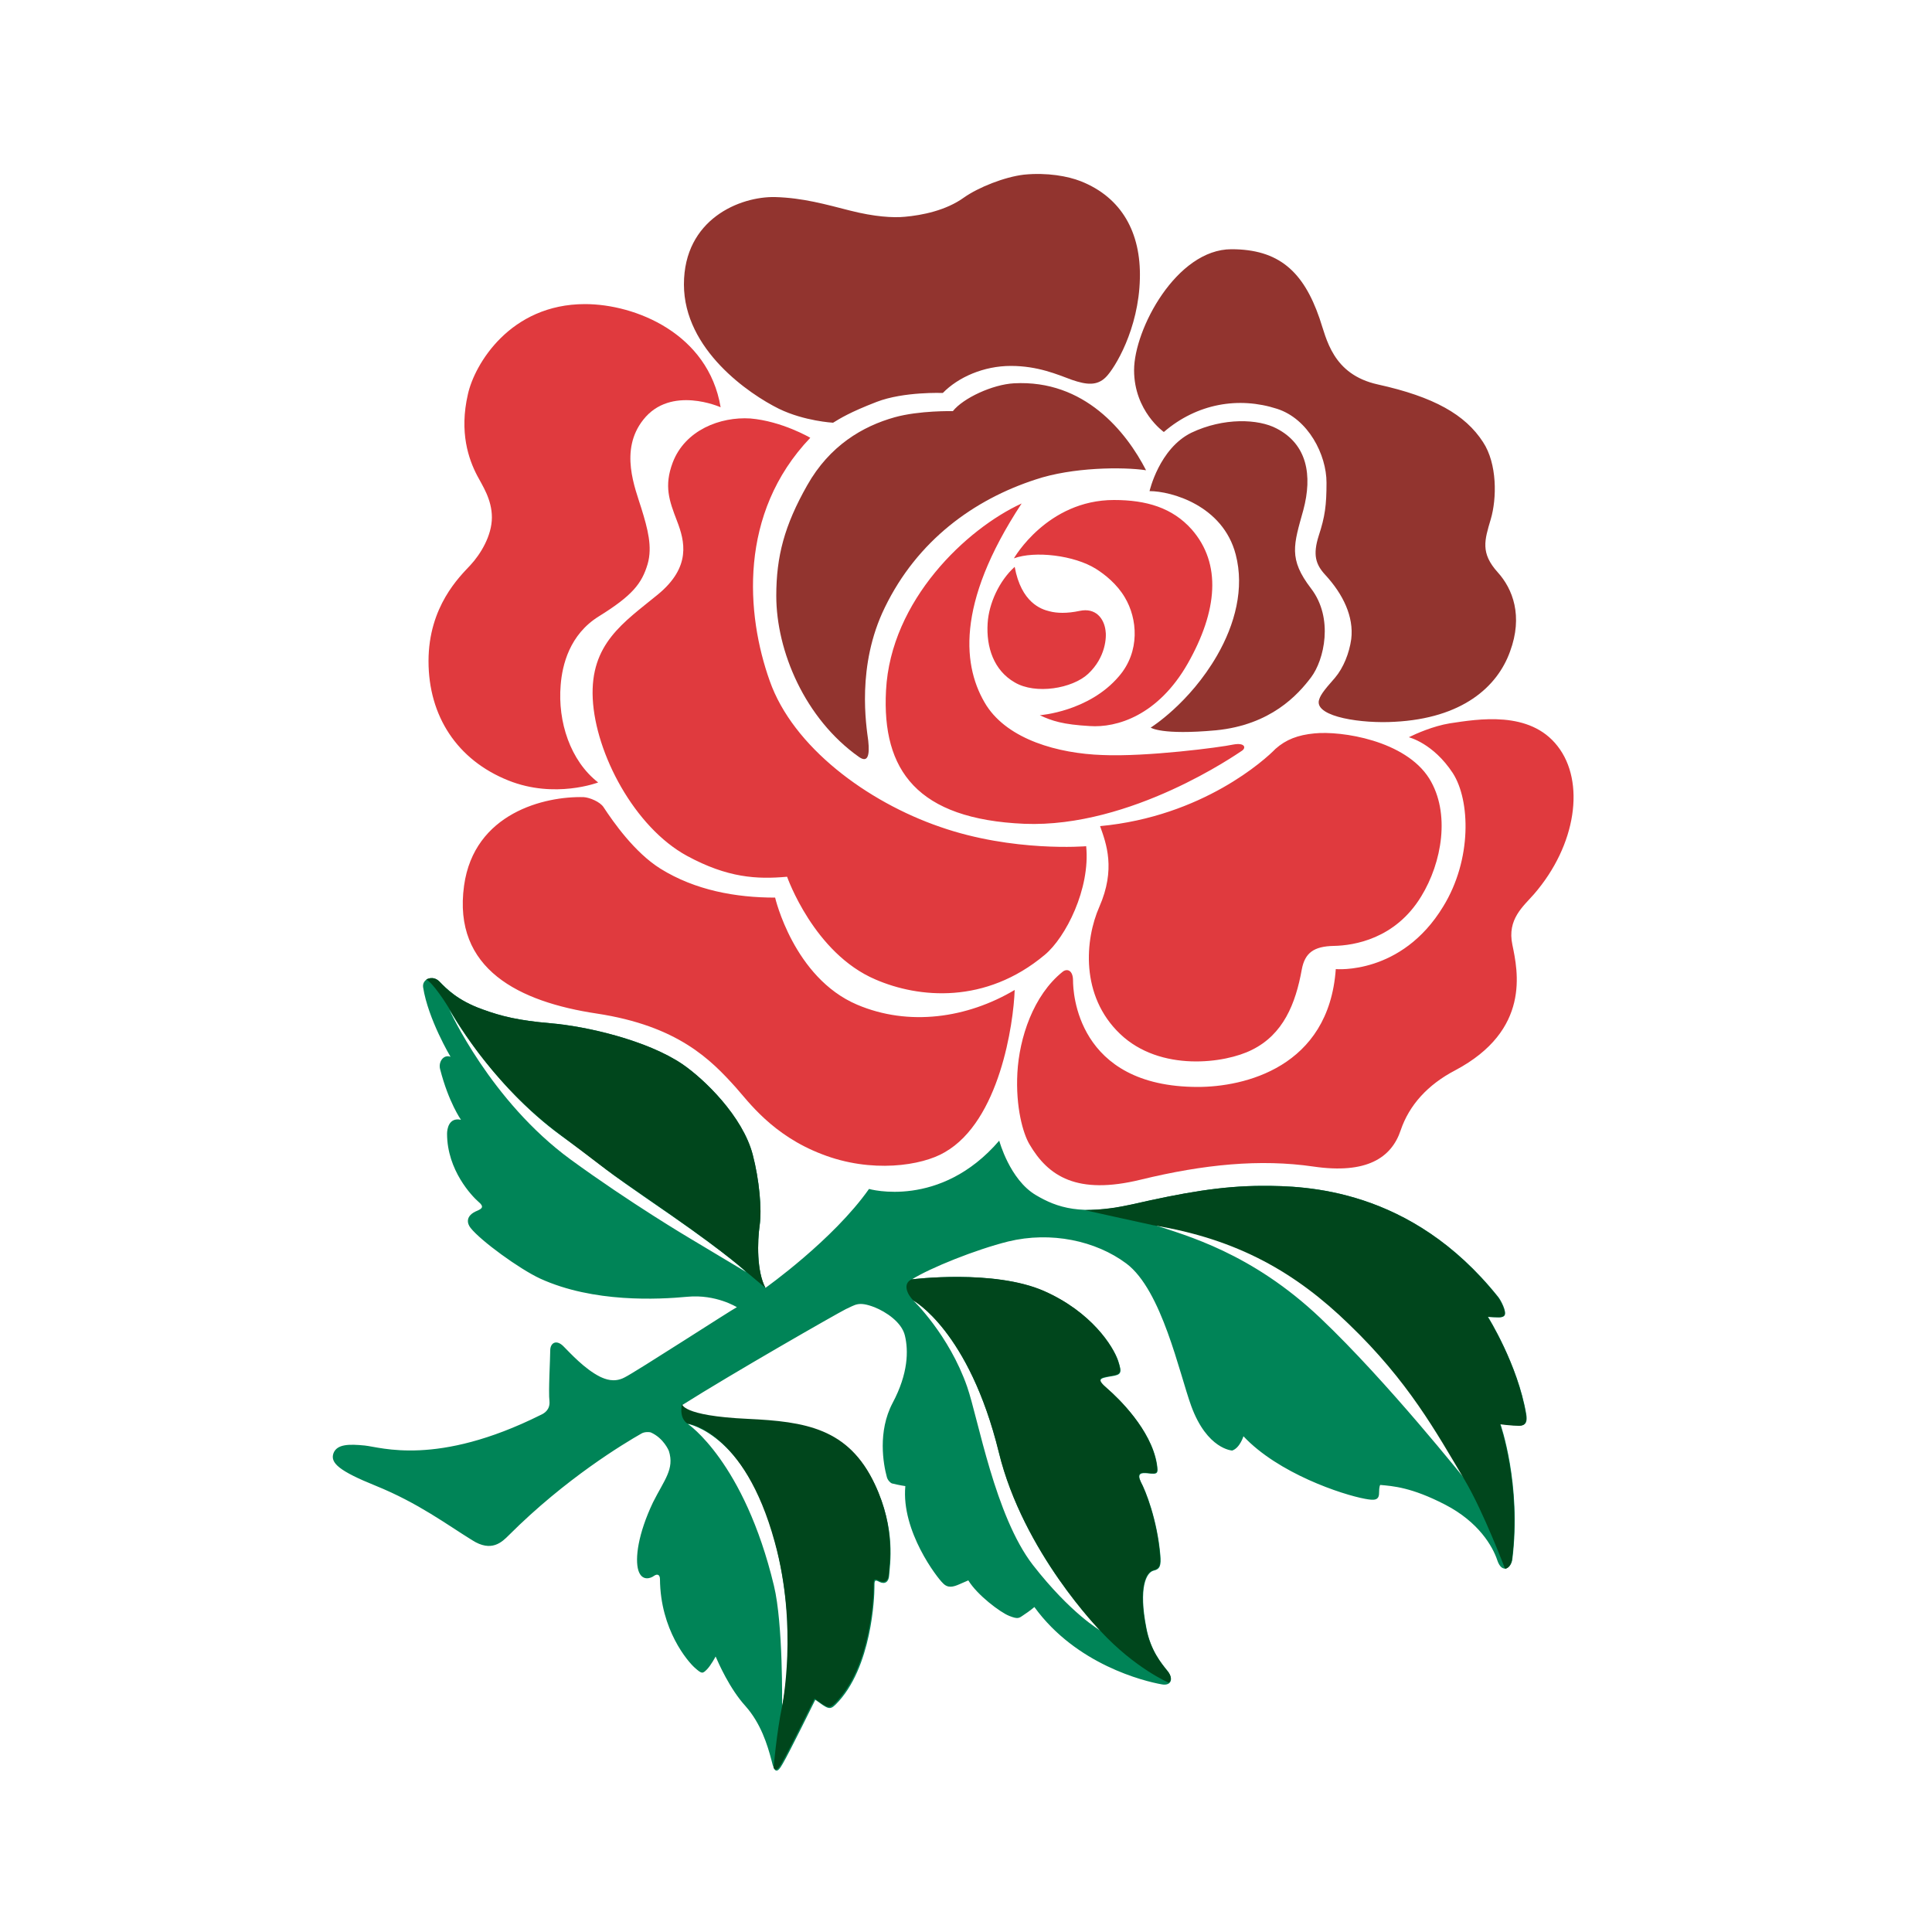
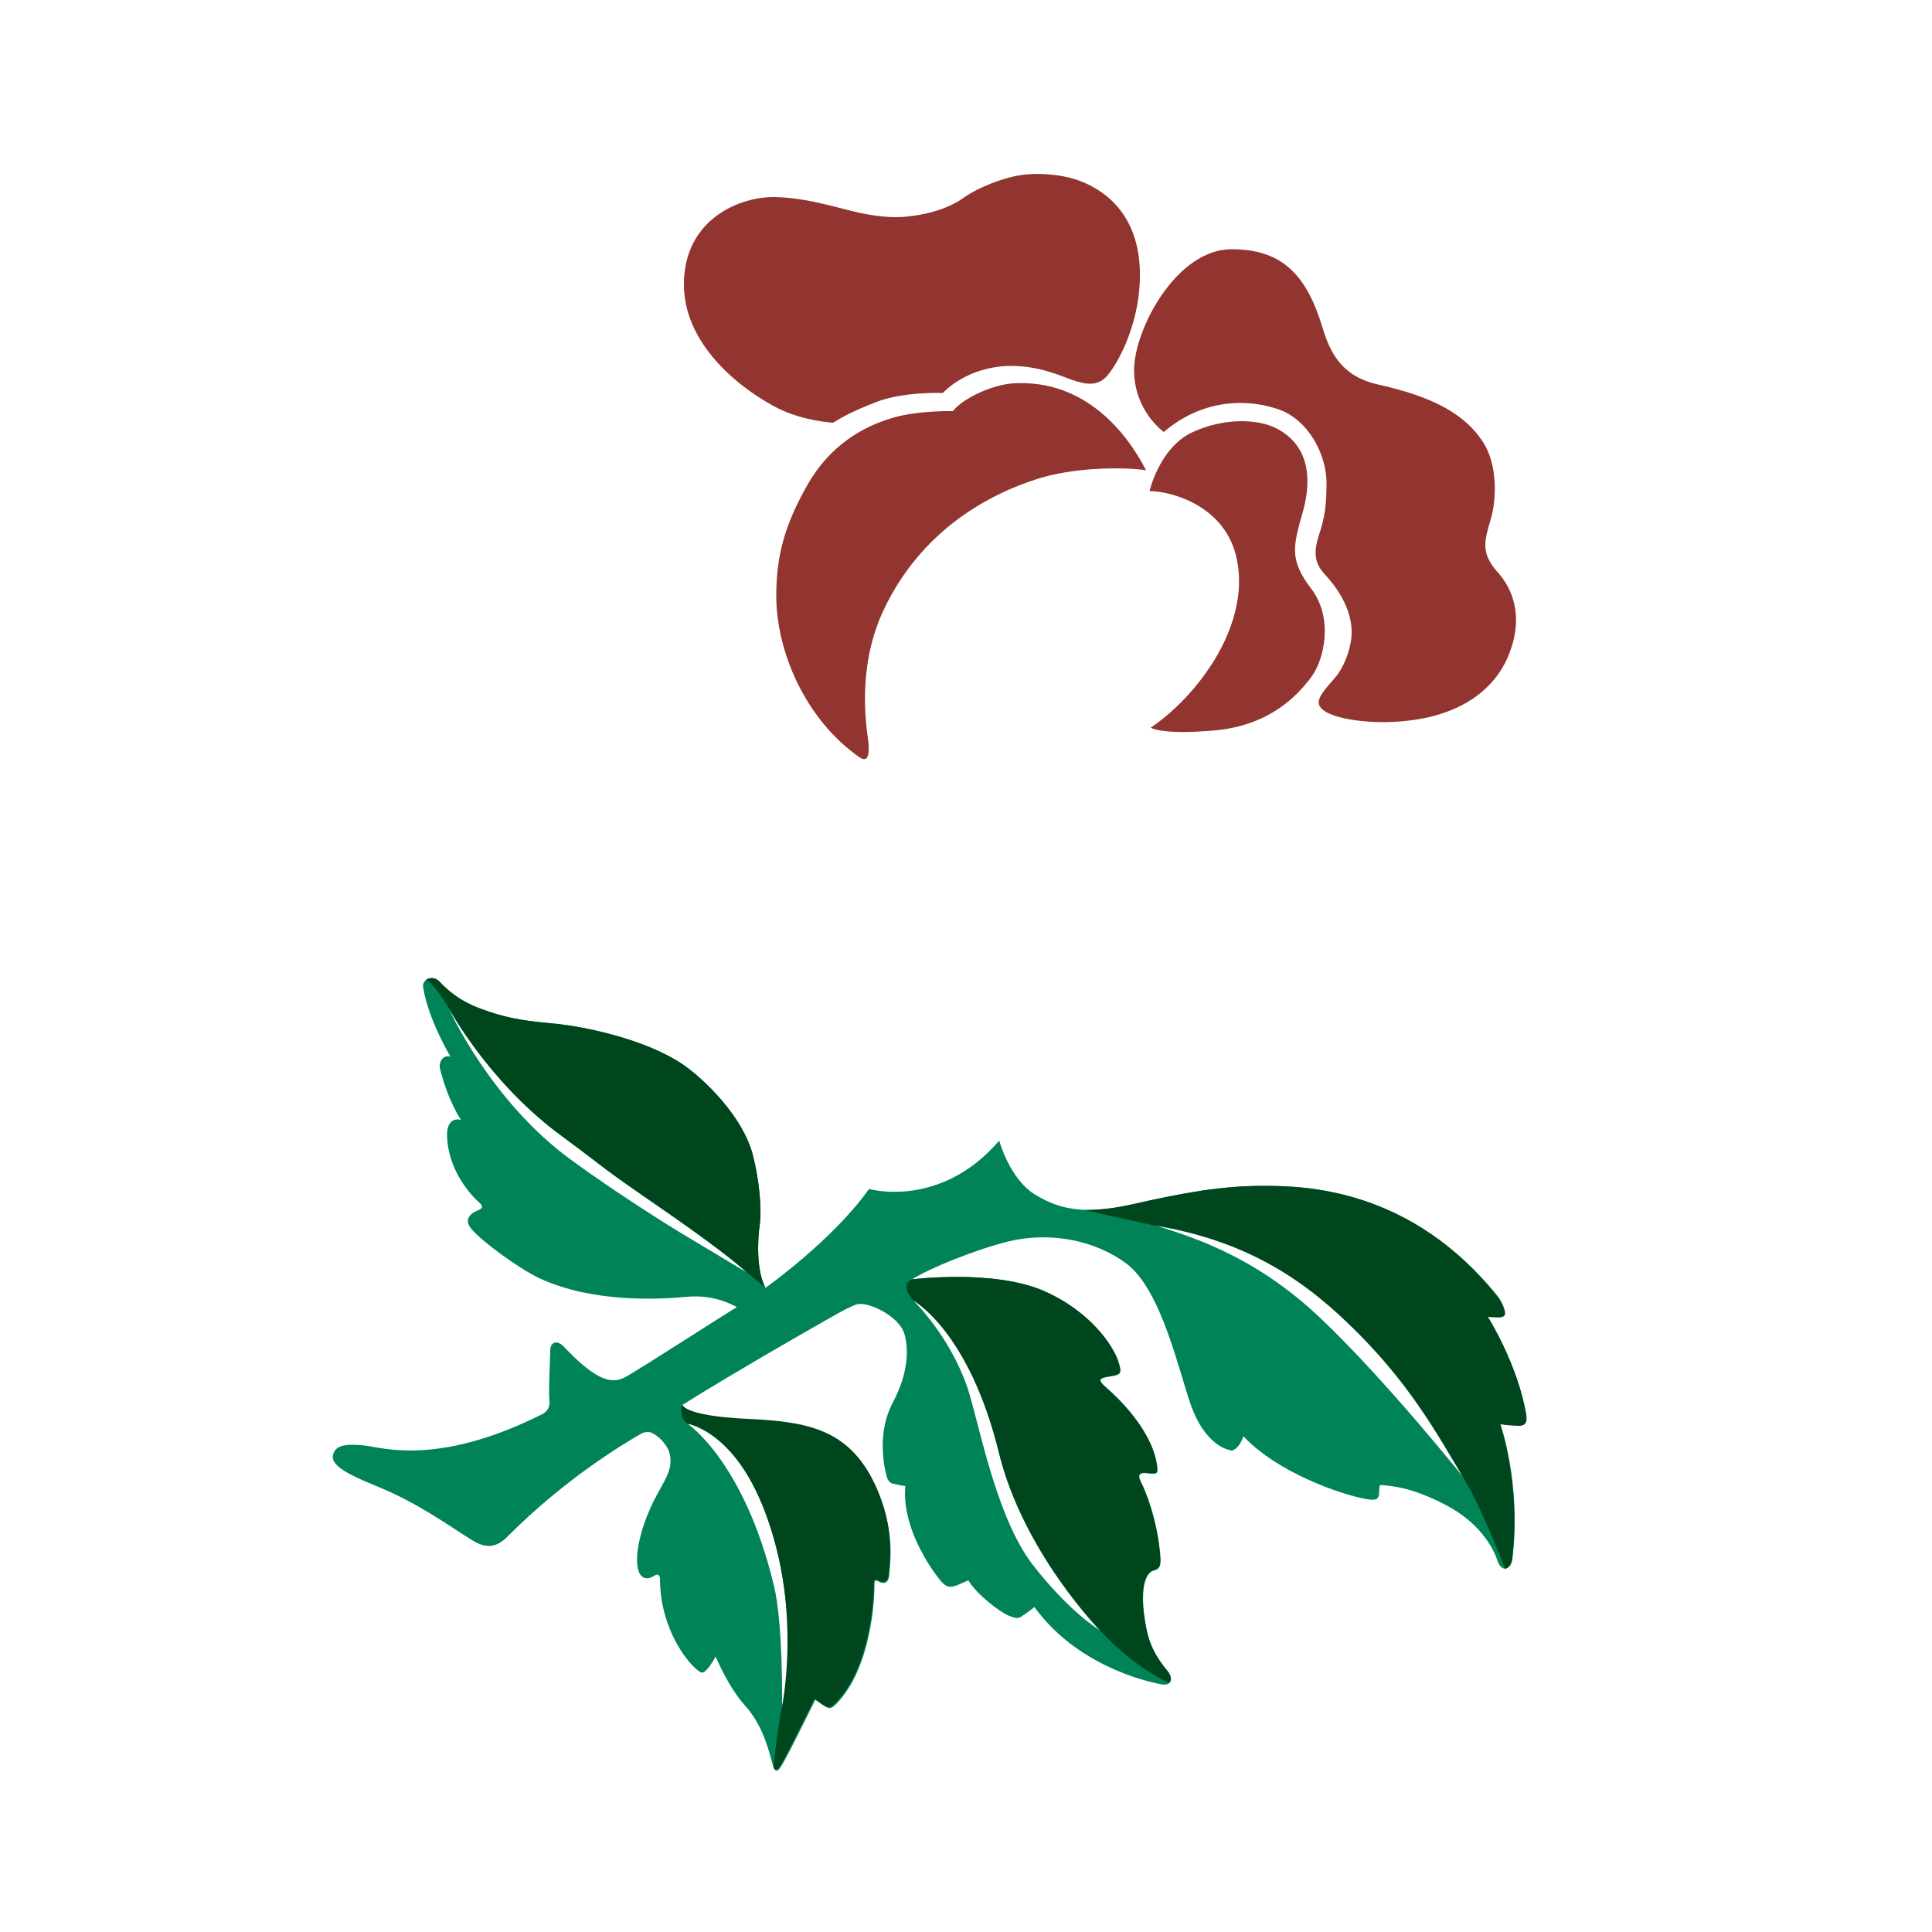
<svg xmlns="http://www.w3.org/2000/svg" version="1.1" x="0px" y="0px" viewBox="0 0 500 500" enable-background="new 0 0 500 500" xml:space="preserve">
  <path fill="#008457" d="M395,366c-2.2-12.9-9.9-25.2-9.9-25.2c2.5,0.1,3.8,0.4,4.3-0.4c0.6-0.9-1-4-1.7-4.8             c-22.6-28.2-50-28.7-60.8-28.7c-10.8,0-20.7,1.8-33.9,4.8c-13.2,3-19.5,0.8-24.9-2.4c-6.8-4-9.5-14.1-9.5-14.1             c-15.3,17.8-33.7,12.5-33.7,12.5c-9.3,13.2-26.8,25.6-26.8,25.6c-2.3-4.3-2.1-12-1.5-16.2c0.6-4.2-0.1-11.8-1.8-18.3             c-2.6-9.9-12.5-19.5-18.2-23.4c-9-6.1-24.6-9.8-34.3-10.6c-8.1-0.7-12.6-1.8-17.5-3.6c-6.4-2.3-9.3-5.4-11.1-7.2             c-1.8-1.8-4.5-0.6-4.2,1.5c1.3,8.3,7.1,18,7.1,18c-1.8-0.7-3.2,1.3-2.7,3.2c2.2,8.6,5.4,13.1,5.4,13.1c-3.2-0.7-3.6,2.5-3.6,3.6             c0,9.5,6.5,16.2,8.1,17.6c1.6,1.3,0.9,1.8-0.2,2.3c-3.3,1.3-2.7,3.4-1.8,4.5c2.6,3.3,12.6,10.6,18,13.1             c13.8,6.3,30.6,5.4,38.1,4.7c7.4-0.7,12.8,2.7,12.8,2.7c-1.1,0.5-26.4,16.9-29.1,18.2c-2.7,1.4-5,0.4-6.3-0.2             c-4-2-7.7-6.1-9.5-7.9c-1.8-1.8-3.4-0.9-3.4,1.1c0,2-0.5,10.8-0.2,13.1c0.2,2.3-1.4,3.2-2.3,3.6c-26.9,13.4-41.4,8.3-45.5,7.9             c-4-0.4-7.2-0.4-8.1,2c-0.9,2.5,1.5,4.6,10.9,8.4c11.1,4.5,18.5,10.1,25,14.1c5,3.2,7.7,0.5,9.5-1.3             c14.7-14.7,29.9-23.8,34.3-26.3c0.8-0.5,2.1-0.4,2.4-0.3c3.4,1.5,4.7,4.8,4.7,4.8c1.5,4.7-1.2,7.5-4.1,13.3             c-3.9,8.2-4.7,14.6-3.8,17.6c0.9,2.9,3.2,2.1,4.1,1.4c0.9-0.6,1.5-0.2,1.5,0.9c0.1,13.1,7.2,21.3,9,22.9c1.8,1.6,2,1.6,3.1,0.5             c1.1-1.1,2.3-3.4,2.3-3.4c0.7,1.6,3.6,8.3,7.7,12.8c4,4.5,5.7,10,6.8,14.2c0.7,3.1,1.4,3.4,2.9,0.7c1.6-2.7,8.4-16.5,8.4-16.5             c3.2,2.3,3.7,2.8,5.3,1.2c9.4-9.4,10-28.1,10-30.1c0-2,0-2.3,1.3-1.6c1.4,0.7,2.4,0,2.5-1.6c0.2-2.9,1.8-11.9-3.6-23.4             c-6.8-14.5-18-16.2-32.9-16.9c-17.3-0.8-17-3.9-17-3.9c12.8-8.1,39.9-23.6,42.3-24.8c2.5-1.1,3.2-2.1,7.4-0.5             c3,1.2,7.1,3.9,7.9,7.4c0.9,3.8,0.9,9.7-3.2,17.4c-3.9,7.4-2.4,15.8-1.5,19.1c0.2,0.9,1,1.6,1.3,1.7c2,0.5,3.5,0.7,3.5,0.7             c-1.1,11.7,8.3,23.8,9.7,25.1c1.3,1.4,2.7,1,4.3,0.3c1.6-0.7,2.3-1,2.3-1c2.3,3.8,8.3,8.3,10.6,9.2c2.3,0.9,2.5,0.6,3.8-0.3             c1.4-0.9,2.7-2,2.7-2c10.8,14.9,28.4,19.2,32.9,20c2.5,0.5,3.2-1.4,1.6-3.4c-1.6-2-4.4-5.3-5.5-11.1c-2.1-10.6,0-14.4,1.8-14.9             c1.8-0.4,2-1.4,1.8-4c-0.8-9.2-3.8-16.7-5-18.9c-1.1-2.3,0-2.5,1.8-2.3c2.6,0.3,2.7,0.1,2.3-2.5c-1.5-8.8-9.9-16.9-12.8-19.4             c-2.9-2.5-2-2.7,0.9-3.2c2.8-0.4,2.9-0.9,1.9-4c-1.3-3.8-6.9-12.6-19.1-18c-13-5.8-34.3-3.1-34.3-3.1c4.8-3,16.5-7.7,24.9-9.8             c11.1-2.7,22.7-0.2,30.6,5.7c9.2,6.9,13.7,28.4,16.8,36.9c4.1,11.2,10.6,11.5,10.6,11.5c2-0.7,2.9-3.7,2.9-3.7             c9,9.6,25.5,15.1,31.5,16.2c2.2,0.4,3.6,0.5,3.6-1.5c0-1.8,0.3-2.1,0.3-2.1c3.3,0.3,8.1,0.6,16.8,5.1c8.7,4.5,12.3,10.8,13.5,14.4             c1.2,3.6,3.6,2.1,3.9-0.3c2.4-19.4-3.1-35-3.1-35s3.1,0.4,4.9,0.4C395,369,395.3,367.8,395,366 M201.2,401.5             c5.4,23.3,1.2,40.1,1.2,40.1s0.3-21.3-2.1-31.2c-7.7-32.1-22.3-41.9-22.3-41.9S194.1,371.2,201.2,401.5L201.2,401.5z M178.4,320.4             c0,0-15.2-9-30.7-20.3c-20.8-15.2-31.4-38.8-31.4-38.8s10.8,19.4,28.9,32.6c17.7,12.8,4.5,4.1,28.6,20.7             c15,10.4,19.3,14.6,19.3,14.6L178.4,320.4L178.4,320.4z M258.5,375.8c6.5,26.4,26.3,46.2,26.3,46.2s-7.6-4.3-17.5-17             c-9.8-12.7-14.1-37.7-17-46.1c-4.7-13.5-14-22.4-14-22.4S250.7,344.3,258.5,375.8L258.5,375.8z M341.7,341.1             c-17.8-16.9-34.9-21.4-43-24.1c21.9,3.6,36.8,12.3,50.6,25.6c15.3,14.9,22.5,27.8,30,40.4C379.2,383,359.2,357.7,341.7,341.1             L341.7,341.1z M341.7,341.1" />
  <path fill="#92342F" d="M279.7,46.9c10.6,4.2,15.6,13.3,15.3,25.2c-0.3,13.1-6.5,23.2-8.8,25.5c-2.3,2.3-5,2-8.8,0.7             c-3.8-1.4-8.8-3.6-15.8-3.6c-7,0-13.6,2.9-17.6,7c0,0-10.1-0.4-17.1,2.3c-7,2.7-9.5,4.3-11.3,5.4c0,0-7.4-0.4-14-3.6             c-7.7-3.8-24.6-15.3-24.6-32.2c0-16.9,14.5-22.8,23.6-22.6c7.2,0.2,13.1,1.9,19.4,3.5c6.3,1.6,11.1,1.9,14.2,1.6             c4.4-0.4,10.6-1.6,15.3-5c3.7-2.6,10.4-5.3,15.5-5.9C271,44.6,276.4,45.6,279.7,46.9 M318.7,64.5c-14.2,0-25.2,20.7-25.2,31.3             c0,10.6,7.7,16,7.7,16c8.6-7.4,19.4-9.2,29.3-6c8.1,2.6,12.8,11.9,12.8,19.1c0,5.9-0.4,8.8-2,13.7c-1.6,5-0.8,7.5,1.7,10.2             c4.6,5,7.4,10.8,6.7,16.6c-0.5,3.6-2,7.4-4.2,10c-3.2,3.6-3.9,4.7-4.2,6c-0.7,4.2,11.3,5.9,19.6,5.4c17.5-0.9,26.6-9,29.9-18.2             c3.4-9.2,0.7-16.2-3.2-20.5c-4.5-5-3.4-8.3-1.8-13.7c1.6-5.4,1.7-14.4-2-20c-4.6-7.1-12.7-11.7-27.2-14.9             c-11.8-2.6-13.3-11.9-15.1-17.1C337.3,70.2,330.9,64.5,318.7,64.5L318.7,64.5z M296.6,121.7c-5.1-9.9-15.9-23.5-34.2-22.5             c-5.5,0.3-13.1,3.8-15.8,7.2c0,0-8.7-0.2-15.1,1.6c-8.2,2.3-16.8,7.3-22.6,17.6c-5.9,10.4-8,18.4-8,28.6             c0,14.3,7.4,31.8,21.4,41.7c2.3,1.6,2.8-0.4,2.4-4.2c-0.5-3.8-3.1-19.4,4.3-34.5c8.4-17.3,23-27.9,39-33.1             C277.5,120.9,290.6,120.8,296.6,121.7L296.6,121.7z M330.4,110.9c-4.7-2.5-13.7-2.9-22.1,1.1c-8.3,4.1-10.8,15.1-10.8,15.1             c5.6,0,19,3.7,22.3,16.4c2.3,8.8-0.2,18.1-4.8,26.1c-7.2,12.5-17.2,18.7-17.2,18.7s2.7,2,16.9,0.7c14.2-1.4,21.2-9.2,24.6-13.7             c3.4-4.5,5.9-15.3,0-23c-5.9-7.7-4.5-11.3-2-20.3C339.7,123,338.3,115,330.4,110.9L330.4,110.9z M330.4,110.9" />
-   <path fill="#E03A3E" d="M376,200.1c-5.1-7.8-11.4-9.3-11.4-9.3c1.8-0.9,6.3-2.9,10.6-3.6c7.3-1.1,20.7-3.4,27.9,5.9             c7.2,9.2,4.9,25.6-6.1,38.3c-2.8,3.2-7,6.5-5.6,13.1c1.4,6.8,4.8,22.1-14.8,32.5c-7.1,3.7-11.9,9-14.1,15.5             c-2.4,7.2-8.9,11.4-22.6,9.4c-13.7-2-28.3-0.6-44.7,3.4c-16.4,4-23.9-0.8-28.8-9.2c-1.6-2.7-3.6-9.5-3.1-18.5             c0.5-9,4.1-20,11.7-26.1c1.1-0.9,2.7-0.5,2.7,2.3c0,2.7,0.8,27.5,32.3,27.5c11.9,0,33.9-5,35.7-30.5c0,0,17,1.6,27.8-16.2             C381,222.4,380.5,207.1,376,200.1 M262.6,256.2c-12.3,7.3-27.4,9.5-40.8,3.8c-16.4-7-21.2-27.7-21.2-27.7             c-10.2,0-20.7-1.9-29.7-7.5c-6.7-4.2-12.2-12.1-14.7-15.9c-0.9-1.4-3.6-2.5-5.1-2.6c-10.1-0.3-28.4,4.1-31,22.9             c-3,21.7,14.4,30.1,34.3,33.1c21.1,3.2,29.6,12,36,19.1c3.3,3.7,9.5,12.4,22.3,17.3c12.8,5,25.9,3,31.8-0.5             C258.7,290.1,262.3,264.9,262.6,256.2L262.6,256.2z M151.4,78.7c-19.4,0-28.6,15.6-30.3,23.3c-2.3,9.9,0.2,16.9,2.4,21.1             c1.3,2.5,3.8,6.1,3.8,10.8c0,4.7-2.9,9.5-5.6,12.4c-2.7,2.9-10.8,10.6-10.8,24.8c0,14.2,7.4,25.6,20.7,30.9             c12,4.8,23.2,0.5,23.2,0.5c-7.2-5.6-10.5-15.7-9.7-25.2c0.4-5.2,2.3-13.1,9.9-17.8c8.7-5.4,11.1-8.5,12.6-13.5             c1.3-4.5,0-9.2-1.6-14.4c-1.6-5.2-5.8-15.1,0.5-23c7.1-9,20-3.2,20-3.2C183.3,86.3,164.4,78.7,151.4,78.7L151.4,78.7z              M174.1,119.7c-2.3,6.1-0.9,9.9,1.1,15.1c2,5.2,3.8,11.9-5,19.1c-8.8,7.2-17.5,12.7-16.8,26.9c0.7,14.2,10.8,33.3,24.4,40.7             c10.5,5.7,18.1,6.1,25.9,5.4c0,0,6.9,19.8,22.9,26.6c11.1,4.8,28.4,6.5,43.8-6.4c5.4-4.5,11.8-17.1,10.7-28.1c0,0-18.9,1.6-37.8-5             c-18.9-6.5-38.1-20.7-44.1-37.8c-6.1-17.1-8.2-43.3,10.5-62.9c0,0-7.3-4.3-15.5-5C186.4,107.8,177.3,111.3,174.1,119.7             L174.1,119.7z M264.4,130.3c-14.2,6.5-33.9,25-35.1,48.4c-1.1,20.7,8.1,33.3,35.8,34.5c27.7,1.1,55.2-18.2,56.3-18.9             c1.1-0.7,0.9-2.2-2.3-1.6c-3.2,0.7-22.3,3.2-33.8,2.7c-11.5-0.4-24.3-4-30-12.8C249.2,172.9,247.1,156.6,264.4,130.3L264.4,130.3z              M308.4,137c-5-5.6-11.7-7.6-20.1-7.6c-17.3,0-25.9,15.1-25.9,15.1c5.4-2,15.6-0.8,21.2,2.7c2.4,1.5,5.5,4,7.5,7.4             c3.3,5.5,4,14-1.5,20.4c-7.8,9.2-20.5,10.1-20.5,10.1c3.2,1.5,6,2.4,12.9,2.8c7,0.5,17.7-2.7,25.4-16.2             C315.1,158.1,316.2,145.9,308.4,137L308.4,137z M262.6,146.7c-4,3.6-6.7,9.5-7,14.6c-0.4,6.2,1.6,12.2,7,15.3             c5.4,3.2,14.9,1.6,19-2.2c4.6-4.3,4.8-9.6,4.5-11.3c-0.4-3-2.5-5.9-6.7-5c-3.3,0.7-5.9,0.6-7.8,0.1             C269.5,157.7,264.3,156,262.6,146.7L262.6,146.7z M284.7,213.8c1.6,4.5,4.1,11.1-0.2,20.9c-3.7,8.4-5,23,5.4,32.9             c10.4,9.9,27.2,7.6,34.1,4.1c8.1-4,11.3-11.9,12.9-20.8c0.8-4.3,3.1-6,8.3-6.1c5.2-0.1,15.9-1.8,22.6-12.8             c5.4-8.8,7.6-21.6,2.1-30.5c-6.2-9.9-22.8-12.4-29.7-11.7c-4.3,0.4-7.4,1.6-10.1,4C327.5,196.5,311.3,211.3,284.7,213.8             L284.7,213.8z M284.7,213.8" />
  <path fill="#00461C" d="M287.3,312.7c1.7-0.2,3.6-0.6,5.6-1c13.2-3,23.1-4.8,33.9-4.8c10.8,0,38.3,0.5,60.8,28.7             c0.7,0.9,2.3,3.9,1.7,4.8c-0.5,0.7-1.8,0.5-4.3,0.4c0,0,7.8,12.3,9.9,25.2c0.3,1.8,0,3-1.8,3c-1.8,0-4.9-0.4-4.9-0.4             s5.5,15.6,3.1,35c-0.2,1.3-0.9,2.3-1.8,2.4c0,0-5.5-14.6-10.4-22.9c-7.5-12.6-14.6-25.6-30-40.4c-13.7-13.3-28.7-22-50.6-25.6             c-3.3-0.7-17.7-3.9-17.7-3.9C282.9,313.1,285,313,287.3,312.7 M202.4,441.6c-1.4,6.7-2.2,15.9-2.2,15.9c0.5,0.9,1.2,0.5,2.2-1.4             c1.6-2.7,8.4-16.5,8.4-16.5c3.2,2.3,3.7,2.8,5.3,1.2c9.4-9.4,10-28.1,10-30.1c0-2,0-2.3,1.4-1.6c1.4,0.7,2.4,0,2.5-1.6             c0.2-2.9,1.8-11.9-3.6-23.4c-6.8-14.5-18-16.2-32.9-16.9c-17.3-0.8-17-3.9-17-3.9c-0.8,4,1.4,5.1,1.4,5.1s14.7,1.8,22.6,30.7             C206.6,421,202.4,441.6,202.4,441.6L202.4,441.6z M110.3,253.5c1.7,0.8,5.2,6.2,6.1,7.8c11.3,19.4,25,29.7,28.9,32.6             c14.5,10.9,7.1,5.8,28.6,20.7c15,10.5,19.3,14.6,19.3,14.6l4.9,4.1c-2.3-4.3-2.1-12-1.5-16.2c0.6-4.2-0.1-11.8-1.8-18.3             c-2.6-9.9-12.5-19.5-18.2-23.4c-9-6.1-24.6-9.8-34.3-10.6c-8.1-0.7-12.6-1.8-17.5-3.6c-6.4-2.3-9.3-5.3-11.1-7.2             C112.1,252.4,110.3,253.5,110.3,253.5L110.3,253.5z M235.9,331.1c-2.3,1.1-1.2,3.8,0.5,5.5c0,0,14.4,7.8,22.1,39.3             c6.2,25.6,26.3,46.2,26.3,46.2c9,9.7,17.7,13.4,17.7,13.4c0.7-0.6,0.7-1.8-0.4-3.1c-1.6-2-4.4-5.3-5.5-11.1             c-2.1-10.6,0-14.4,1.8-14.9c1.8-0.4,2-1.4,1.8-4c-0.8-9.2-3.8-16.7-5-18.9c-1.1-2.3,0-2.5,1.8-2.3c2.6,0.3,2.7,0.1,2.3-2.5             c-1.5-8.8-9.9-16.9-12.8-19.4c-2.9-2.5-2-2.7,0.9-3.2c2.8-0.4,2.9-0.9,1.9-4c-1.3-3.8-6.9-12.6-19.1-18             C257.2,328.4,235.9,331.1,235.9,331.1L235.9,331.1z M235.9,331.1" />
</svg>